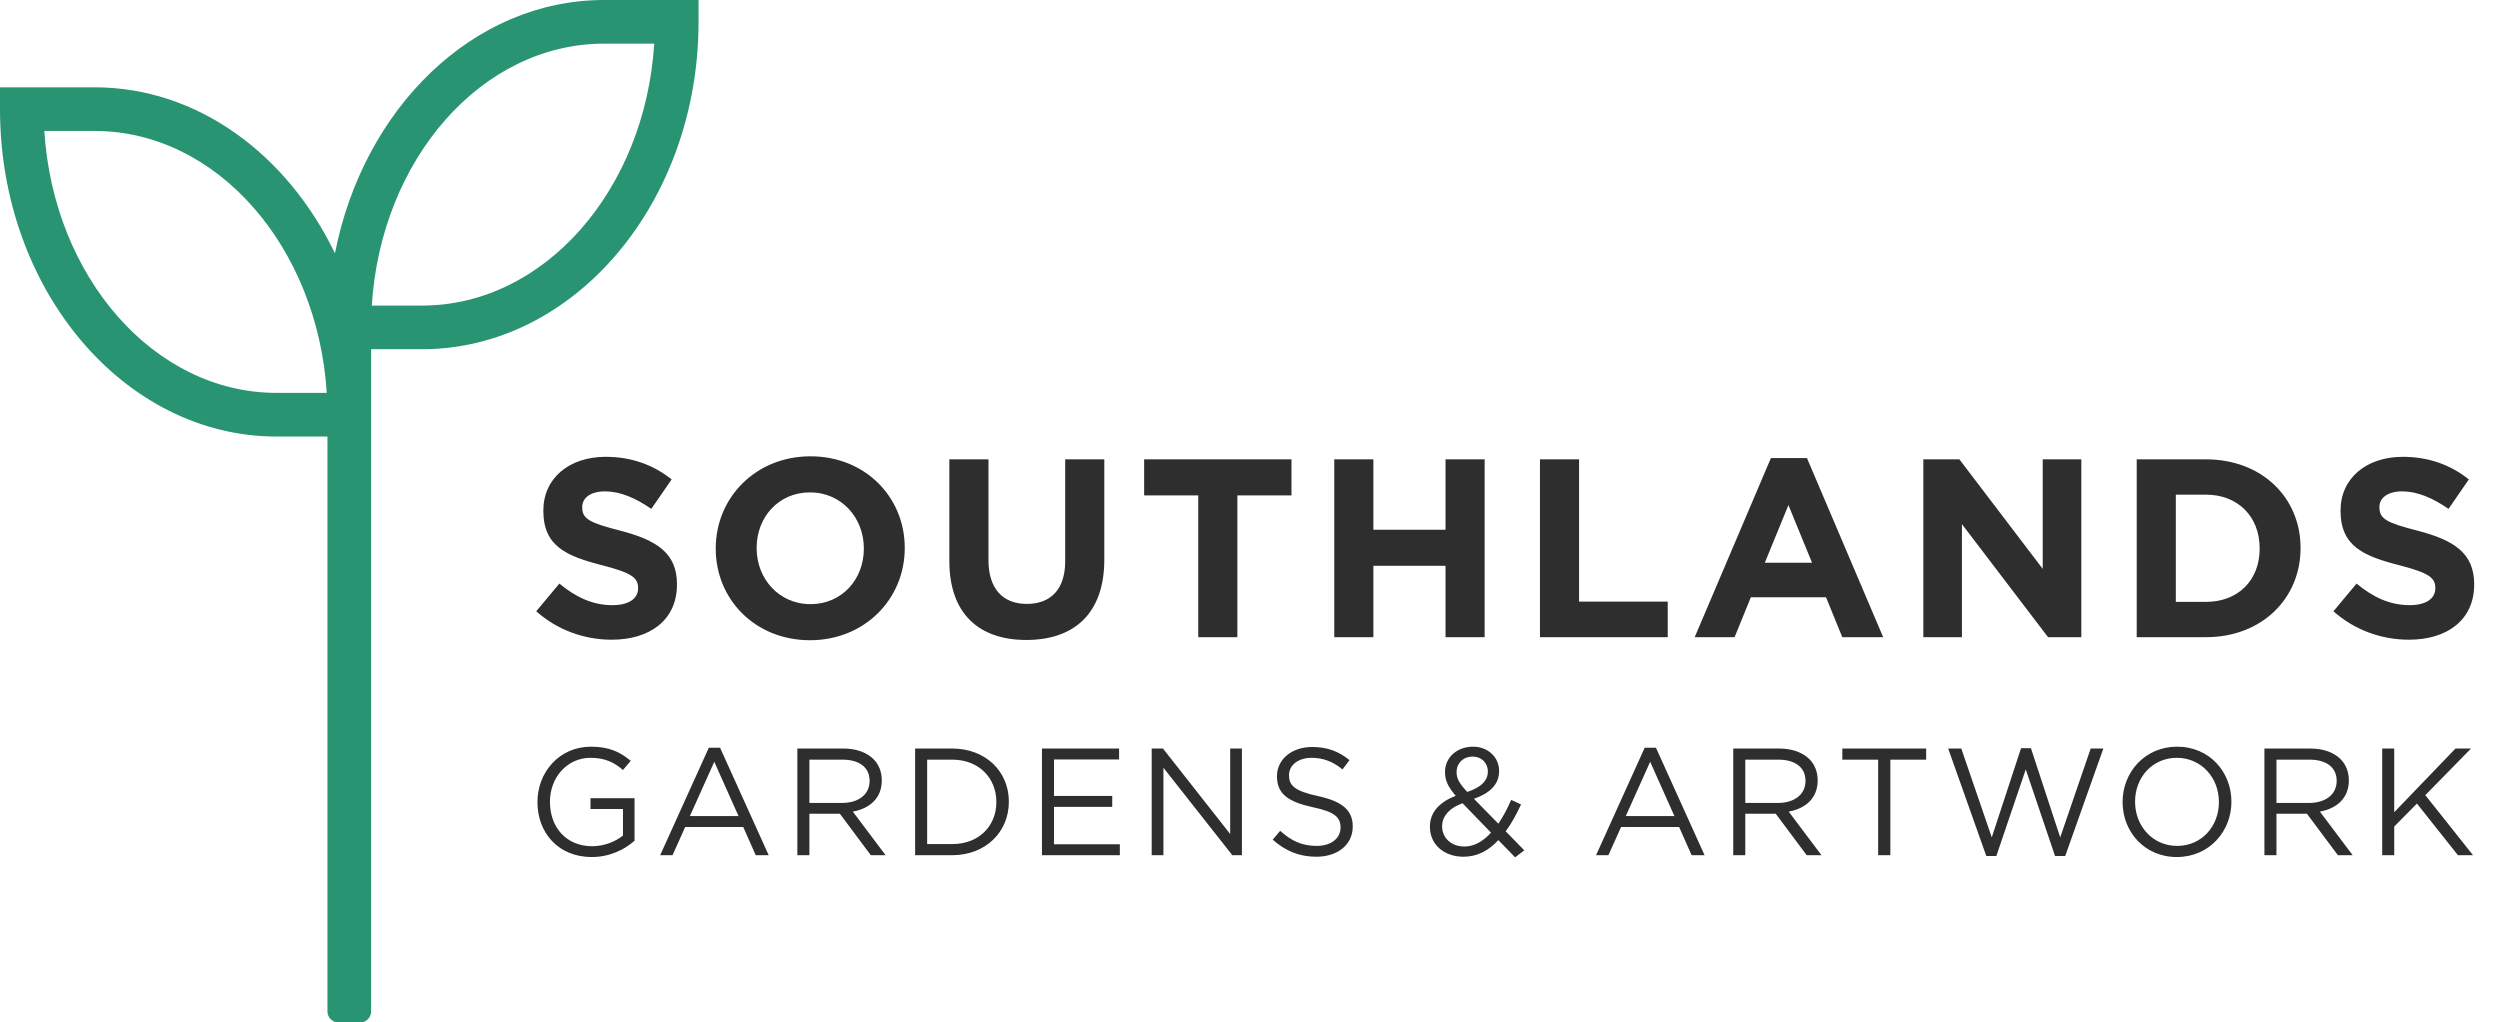
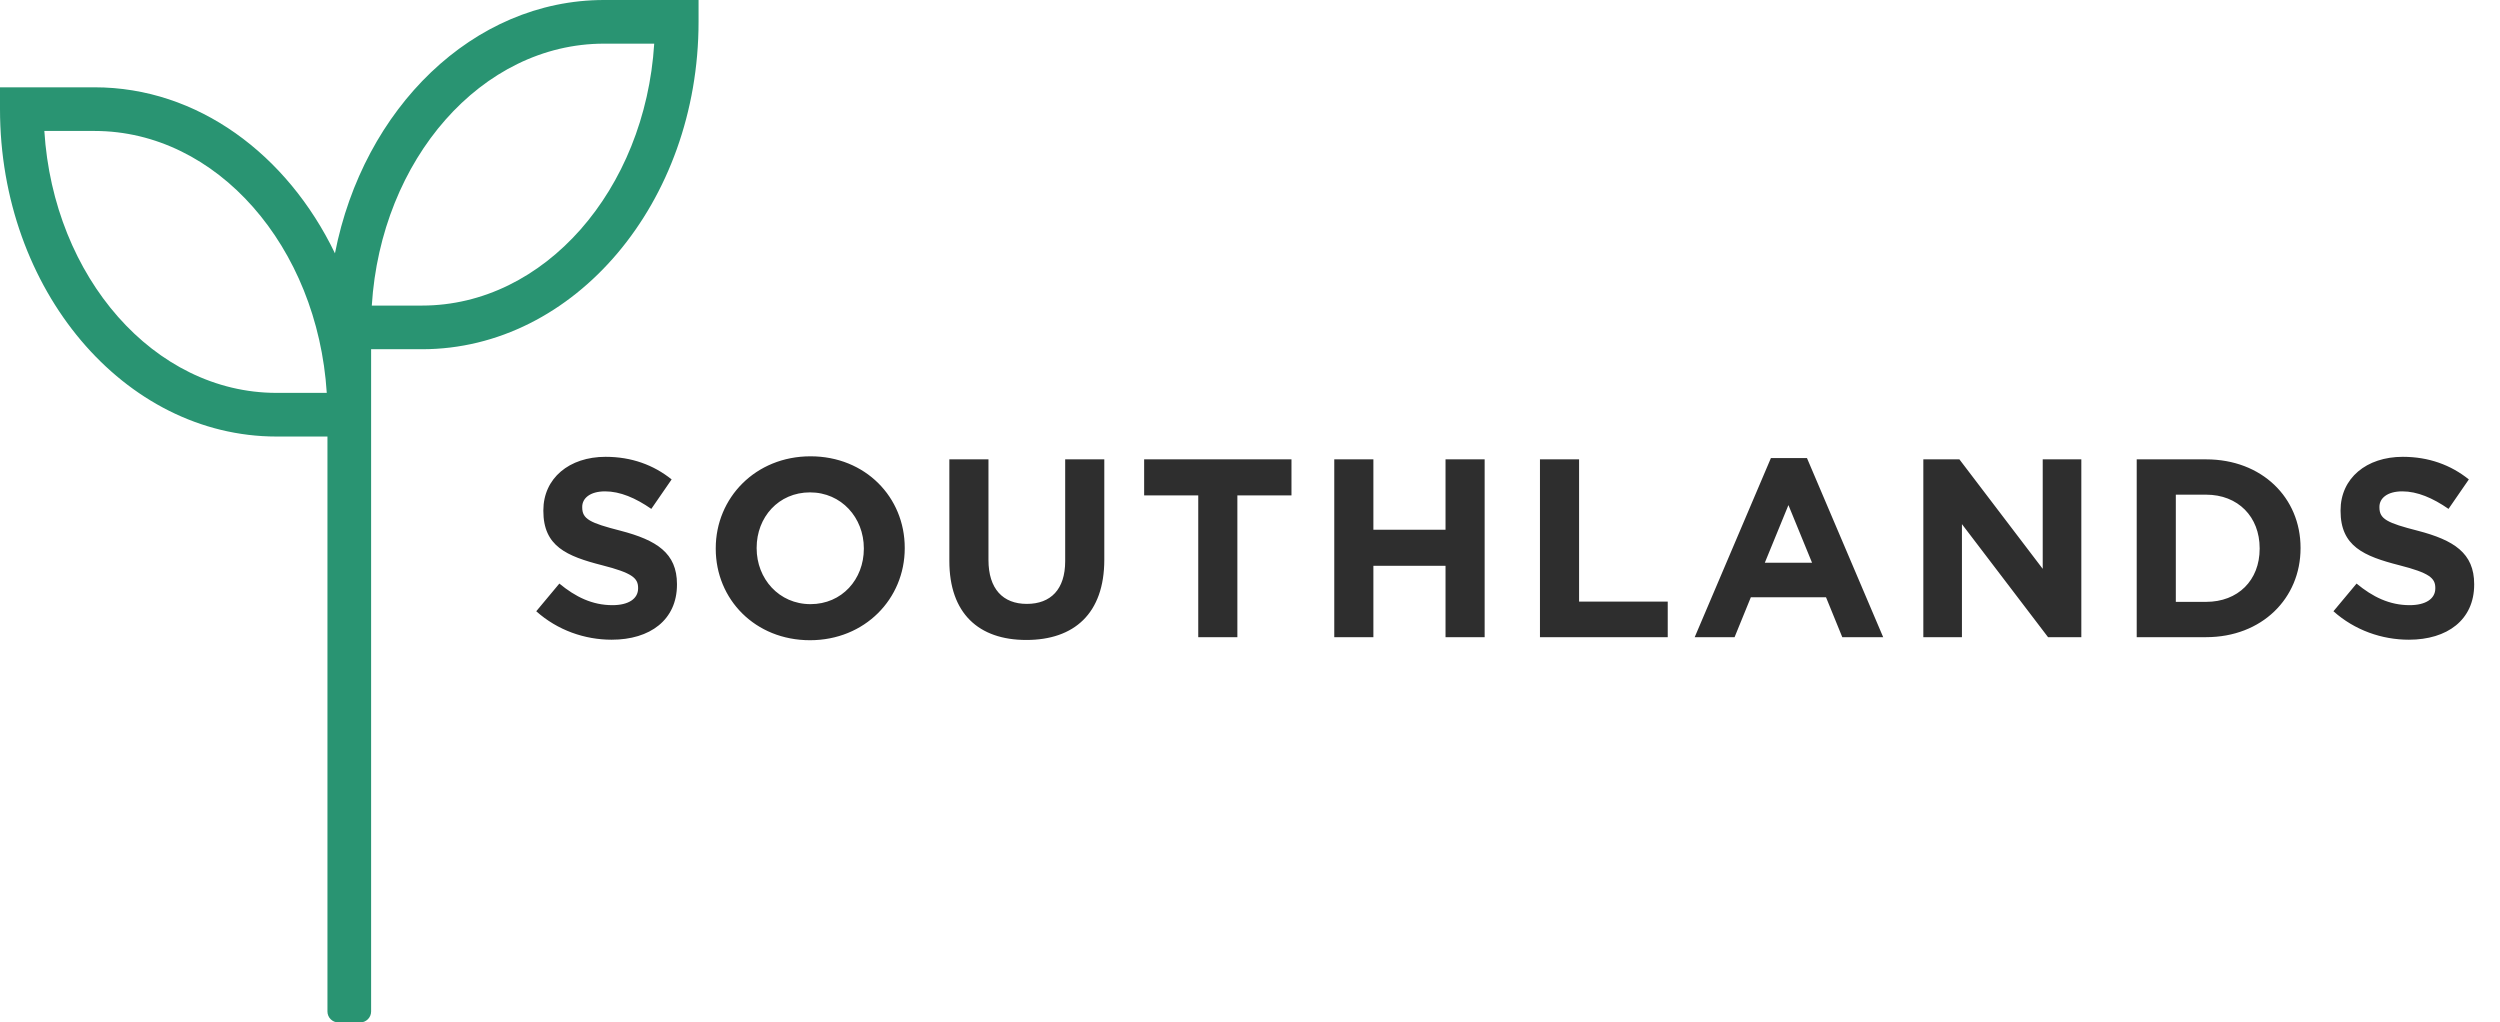
<svg xmlns="http://www.w3.org/2000/svg" width="1181" height="483" viewBox="0 0 1181 483" fill="none">
  <path d="M319.8 276.16V275.92C319.8 261.28 310.2 255.16 293.16 250.72C278.64 247 275.04 245.2 275.04 239.68V239.44C275.04 235.36 278.76 232.12 285.84 232.12C292.92 232.12 300.24 235.24 307.68 240.4L317.28 226.48C308.76 219.64 298.32 215.8 286.08 215.8C268.92 215.8 256.68 225.88 256.68 241.12V241.36C256.68 258.04 267.6 262.72 284.52 267.04C298.56 270.64 301.44 273.04 301.44 277.72V277.96C301.44 282.88 296.88 285.88 289.32 285.88C279.72 285.88 271.8 281.92 264.24 275.68L253.32 288.76C263.4 297.76 276.24 302.2 288.96 302.2C307.08 302.2 319.8 292.84 319.8 276.16ZM427.398 259V258.76C427.398 234.88 408.798 215.56 382.878 215.56C356.958 215.56 338.118 235.12 338.118 259V259.24C338.118 283.12 356.718 302.44 382.638 302.44C408.558 302.44 427.398 282.88 427.398 259ZM408.078 259.24C408.078 273.64 397.758 285.4 382.878 285.4C367.998 285.4 357.438 273.4 357.438 259V258.76C357.438 244.36 367.758 232.6 382.638 232.6C397.518 232.6 408.078 244.6 408.078 259V259.24ZM521.671 264.4V217H503.191V265.12C503.191 278.44 496.351 285.28 485.071 285.28C473.791 285.28 466.951 278.2 466.951 264.52V217H448.471V265C448.471 289.72 462.271 302.32 484.831 302.32C507.391 302.32 521.671 289.84 521.671 264.4ZM610.094 234.04V217H540.494V234.04H566.054V301H584.534V234.04H610.094ZM701.347 301V217H682.867V250.24H648.787V217H630.307V301H648.787V267.28H682.867V301H701.347ZM787.838 301V284.2H745.958V217H727.478V301H787.838ZM889.615 301L853.615 216.4H836.575L800.575 301H819.415L827.095 282.16H862.615L870.295 301H889.615ZM856.015 265.84H833.695L844.855 238.6L856.015 265.84ZM983.22 301V217H964.98V268.72L925.62 217H908.58V301H926.82V247.6L967.5 301H983.22ZM1086.78 259V258.76C1086.78 235.12 1068.54 217 1042.14 217H1009.38V301H1042.14C1068.54 301 1086.78 282.64 1086.78 259ZM1067.46 259.24C1067.46 274.12 1057.26 284.32 1042.14 284.32H1027.86V233.68H1042.14C1057.26 233.68 1067.46 244.12 1067.46 259V259.24ZM1168.8 276.16V275.92C1168.8 261.28 1159.2 255.16 1142.16 250.72C1127.64 247 1124.04 245.2 1124.04 239.68V239.44C1124.04 235.36 1127.76 232.12 1134.84 232.12C1141.92 232.12 1149.24 235.24 1156.68 240.4L1166.28 226.48C1157.76 219.64 1147.32 215.8 1135.08 215.8C1117.92 215.8 1105.68 225.88 1105.68 241.12V241.36C1105.68 258.04 1116.6 262.72 1133.52 267.04C1147.56 270.64 1150.44 273.04 1150.44 277.72V277.96C1150.44 282.88 1145.88 285.88 1138.32 285.88C1128.72 285.88 1120.8 281.92 1113.24 275.68L1102.32 288.76C1112.4 297.76 1125.24 302.2 1137.96 302.2C1156.08 302.2 1168.8 292.84 1168.8 276.16Z" fill="#2E2E2E" />
-   <path d="M279.528 404.864C288.024 404.864 295.08 401.336 299.76 397.16V377.072H278.952V382.184H294.288V394.712C290.832 397.52 285.504 399.752 279.744 399.752C267.504 399.752 259.8 390.824 259.8 378.8V378.656C259.8 367.424 267.792 357.992 278.952 357.992C286.08 357.992 290.4 360.368 294.288 363.752L297.96 359.432C292.92 355.184 287.664 352.736 279.168 352.736C264.048 352.736 253.896 364.976 253.896 378.8V378.944C253.896 393.344 263.688 404.864 279.528 404.864ZM311.869 404H317.701L323.677 390.68H351.109L357.013 404H363.133L340.165 353.24H334.837L311.869 404ZM325.909 385.496L337.429 359.864L348.877 385.496H325.909ZM376.672 404H382.36V384.416H396.76L411.376 404H418.36L402.88 383.408C410.8 381.968 416.56 377.072 416.56 368.72V368.576C416.56 364.616 415.12 361.088 412.672 358.64C409.504 355.472 404.536 353.6 398.344 353.6H376.672V404ZM382.36 379.304V358.856H397.912C406.048 358.856 410.8 362.6 410.8 368.792V368.936C410.8 375.416 405.4 379.304 397.84 379.304H382.36ZM432.303 404H449.799C465.639 404 476.583 392.984 476.583 378.8V378.656C476.583 364.472 465.639 353.6 449.799 353.6H432.303V404ZM449.799 358.856C462.543 358.856 470.679 367.64 470.679 378.8V378.944C470.679 390.104 462.543 398.744 449.799 398.744H437.991V358.856H449.799ZM492.223 404H529.015V398.816H497.911V381.176H525.415V375.992H497.911V358.784H528.655V353.6H492.223V404ZM544.058 404H549.602V362.672L582.146 404H586.682V353.6H581.138V393.992L549.386 353.6H544.058V404ZM621.821 404.72C631.829 404.72 639.029 399.104 639.029 390.464V390.32C639.029 382.616 633.845 378.512 622.613 376.064C611.525 373.688 608.933 371.024 608.933 366.272V366.128C608.933 361.592 613.109 357.992 619.661 357.992C624.845 357.992 629.525 359.648 634.205 363.464L637.517 359.072C632.405 354.968 627.149 352.88 619.805 352.88C610.229 352.88 603.245 358.712 603.245 366.632V366.776C603.245 375.056 608.573 378.8 620.165 381.32C630.749 383.552 633.269 386.216 633.269 390.896V391.04C633.269 396.008 628.805 399.608 622.037 399.608C615.053 399.608 610.013 397.232 604.757 392.48L601.229 396.656C607.277 402.056 613.829 404.72 621.821 404.72ZM715.741 405.008L720.061 401.696L711.277 392.696C714.013 389.096 716.317 384.776 718.549 380.024L713.869 377.864C712.069 382.04 710.053 385.856 707.821 389.096L696.301 377.36C703.645 374.768 708.181 370.664 708.181 364.256V364.112C708.181 357.848 702.997 352.736 695.941 352.736C687.949 352.736 682.621 358.064 682.621 364.688V364.832C682.621 368.792 684.205 371.888 687.661 375.92C679.957 378.944 675.493 383.768 675.493 390.464V390.608C675.493 399.032 682.261 404.72 691.333 404.72C697.885 404.72 703.213 401.84 707.821 396.872L715.741 405.008ZM693.133 374.12C689.317 370.016 688.093 367.784 688.093 364.832V364.688C688.093 360.584 691.189 357.416 695.725 357.416C699.829 357.416 702.853 360.368 702.853 364.4V364.544C702.853 368.864 699.541 371.96 693.133 374.12ZM691.765 399.896C685.573 399.896 681.253 395.792 681.253 390.392V390.248C681.253 386 684.205 381.896 690.901 379.448L704.365 393.344C700.693 397.376 696.517 399.896 691.765 399.896ZM753.98 404H759.812L765.788 390.68H793.22L799.124 404H805.244L782.276 353.24H776.948L753.98 404ZM768.02 385.496L779.54 359.864L790.988 385.496H768.02ZM818.783 404H824.471V384.416H838.871L853.487 404H860.471L844.991 383.408C852.911 381.968 858.671 377.072 858.671 368.72V368.576C858.671 364.616 857.231 361.088 854.783 358.64C851.615 355.472 846.647 353.6 840.455 353.6H818.783V404ZM824.471 379.304V358.856H840.023C848.159 358.856 852.911 362.6 852.911 368.792V368.936C852.911 375.416 847.511 379.304 839.951 379.304H824.471ZM887.242 404H893.002V358.856H909.922V353.6H870.322V358.856H887.242V404ZM938.321 404.36H943.073L956.969 363.464L970.793 404.36H975.617L993.617 353.6H987.641L973.241 395.576L959.417 353.456H954.737L940.913 395.576L926.513 353.6H920.321L938.321 404.36ZM1028.34 404.864C1043.68 404.864 1054.12 392.696 1054.12 378.8V378.656C1054.12 364.76 1043.82 352.736 1028.49 352.736C1013.15 352.736 1002.71 364.904 1002.71 378.8V378.944C1002.71 392.84 1013.01 404.864 1028.34 404.864ZM1028.49 399.608C1016.97 399.608 1008.61 390.248 1008.61 378.8V378.656C1008.61 367.208 1016.82 357.992 1028.34 357.992C1039.86 357.992 1048.21 367.352 1048.21 378.8V378.944C1048.21 390.392 1040.01 399.608 1028.49 399.608ZM1069.71 404H1075.4V384.416H1089.8L1104.42 404H1111.4L1095.92 383.408C1103.84 381.968 1109.6 377.072 1109.6 368.72V368.576C1109.6 364.616 1108.16 361.088 1105.71 358.64C1102.55 355.472 1097.58 353.6 1091.39 353.6H1069.71V404ZM1075.4 379.304V358.856H1090.95C1099.09 358.856 1103.84 362.6 1103.84 368.792V368.936C1103.84 375.416 1098.44 379.304 1090.88 379.304H1075.4ZM1125.35 404H1131.03V390.464L1141.76 379.592L1161.13 404H1168.26L1145.72 375.632L1167.32 353.6H1159.98L1131.03 383.696V353.6H1125.35V404Z" fill="#2E2E2E" />
  <path d="M285.334 0C223.523 0 171.639 51.168 158.232 119.672C135.674 72.886 93.328 41.244 44.666 41.244H0V51.555C0 136.814 58.588 206.22 130.646 206.22H154.688V477.844C154.688 480.68 157.008 483 159.844 483H170.156C172.992 483 175.312 480.68 175.312 477.844V164.976H199.354C271.412 164.976 330 95.57 330 10.311V0H285.334ZM130.646 185.598C72.832 185.598 25.266 130.949 20.947 61.866H44.666C102.48 61.866 149.982 116.514 154.365 185.598H130.646ZM199.354 144.354H175.635C179.953 75.27 227.52 20.622 285.334 20.622H309.053C304.734 89.706 257.168 144.354 199.354 144.354Z" fill="#299472" />
</svg>